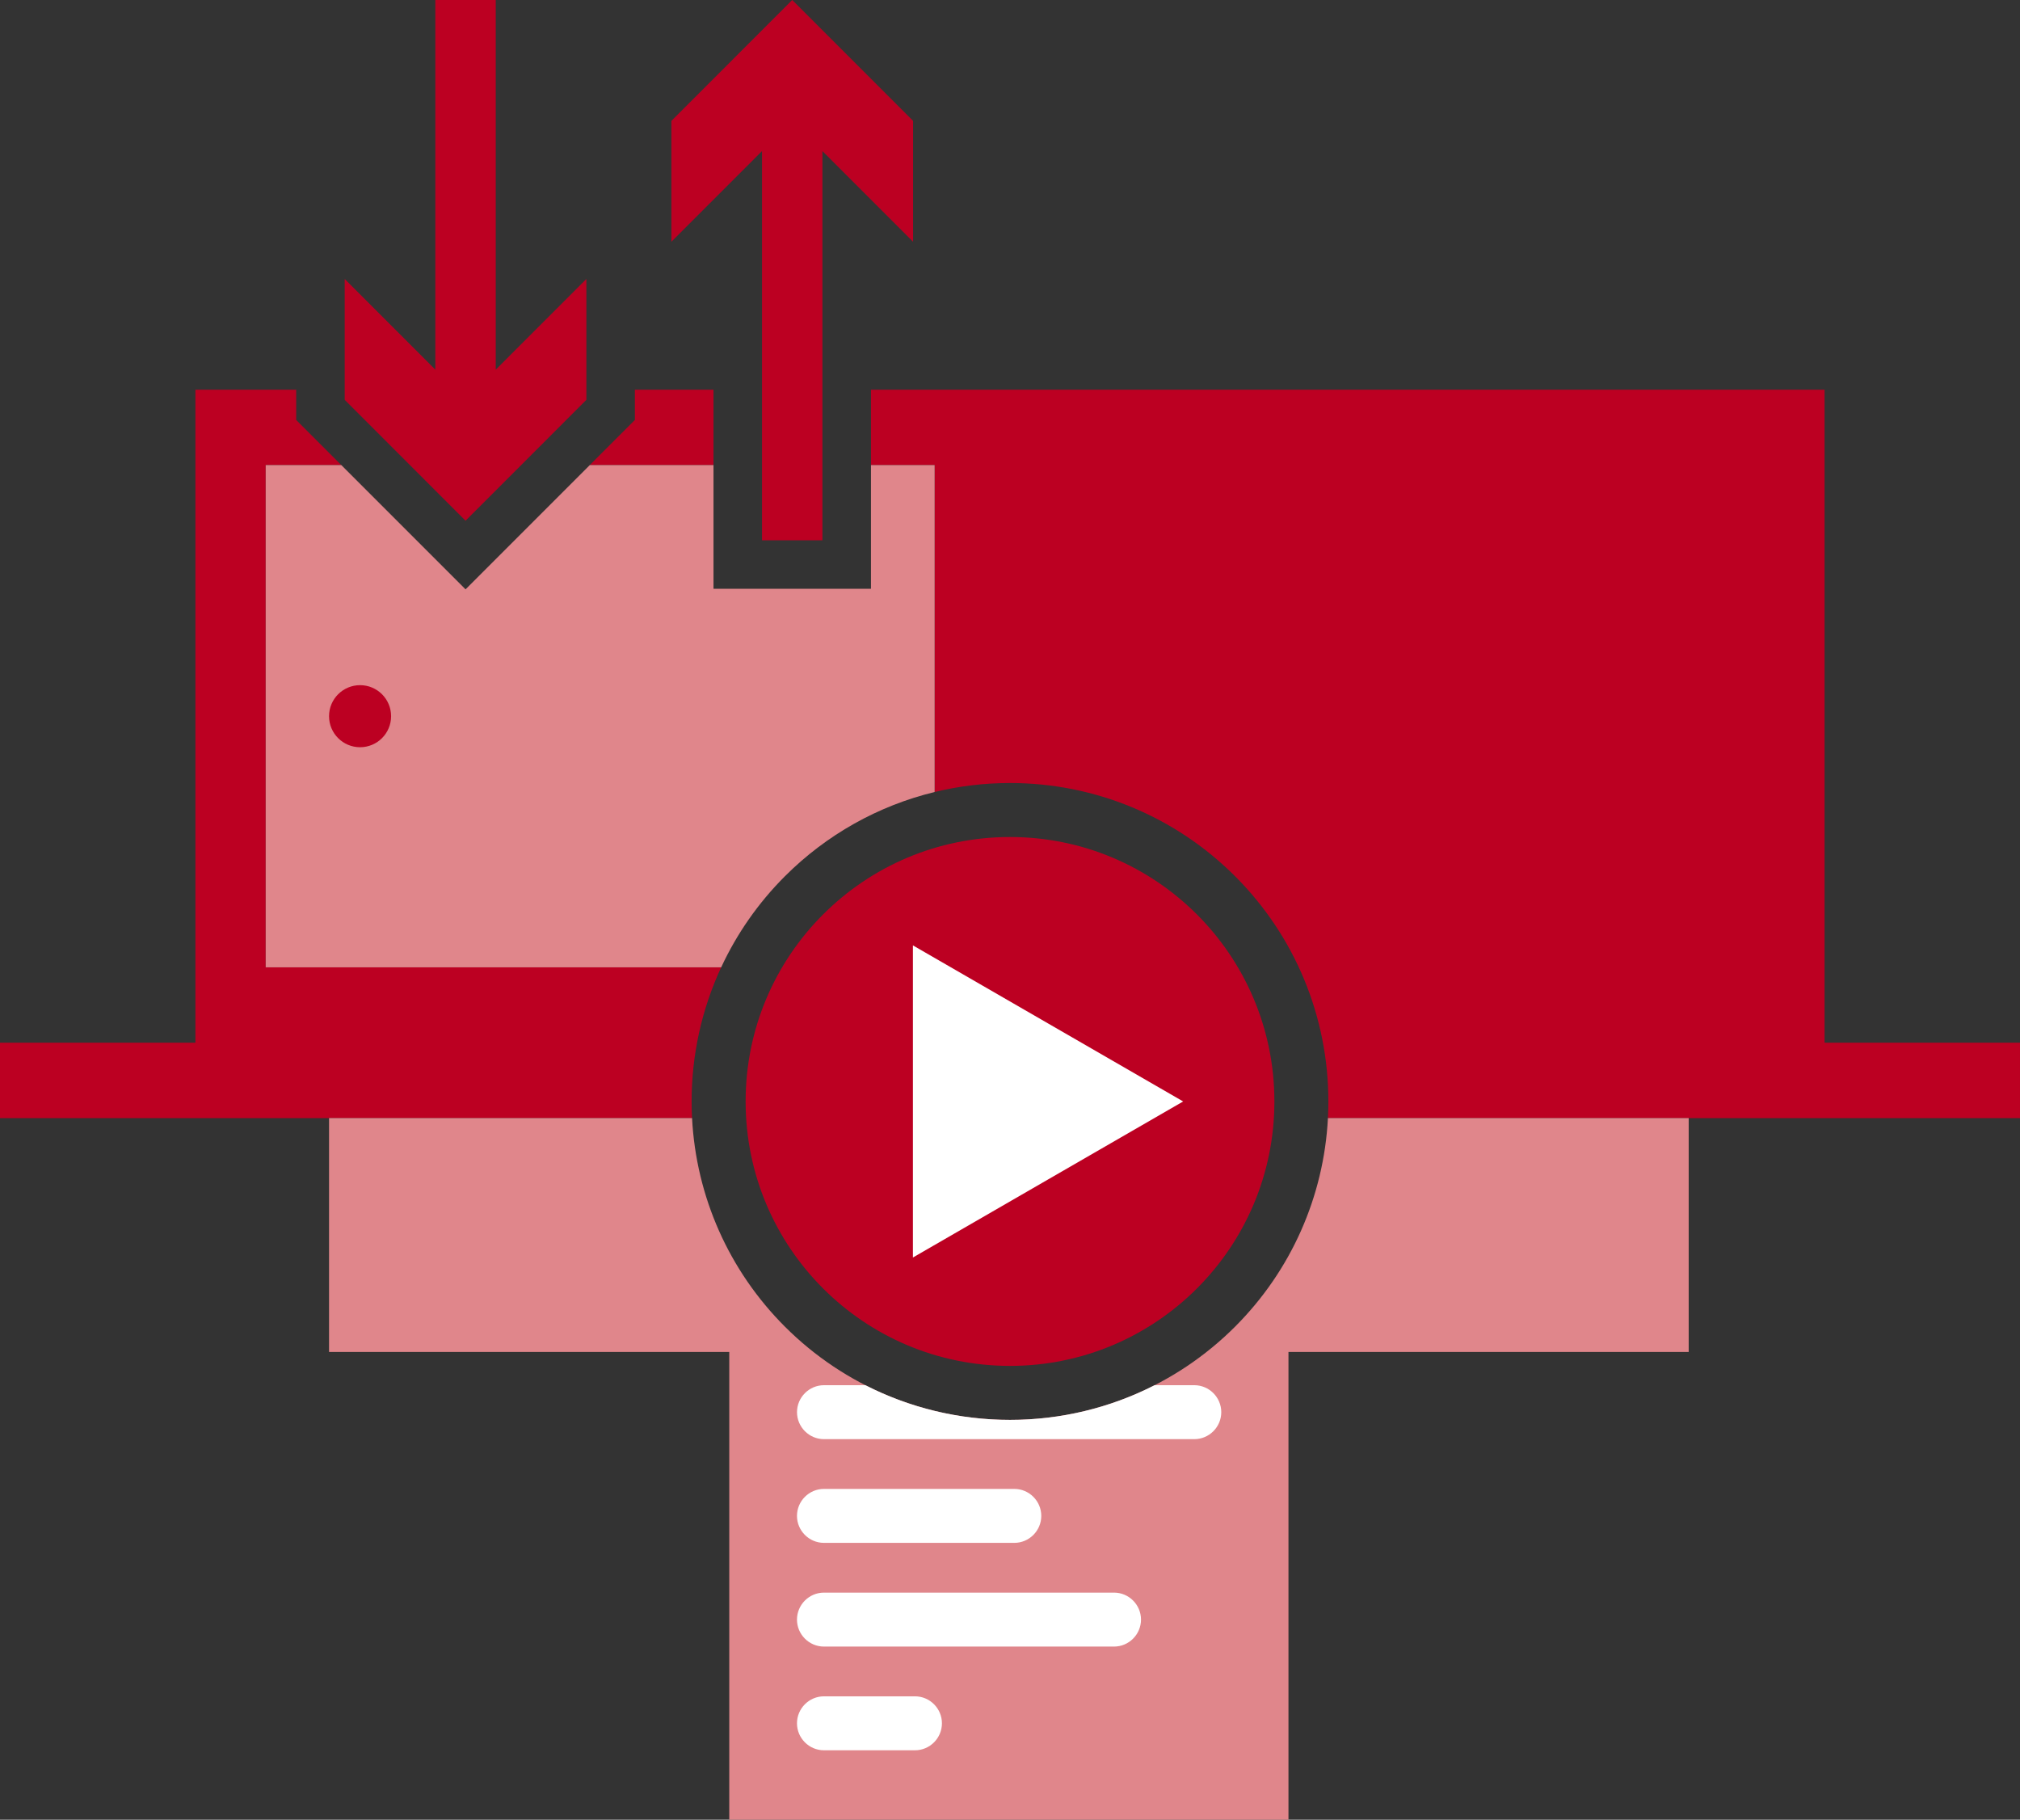
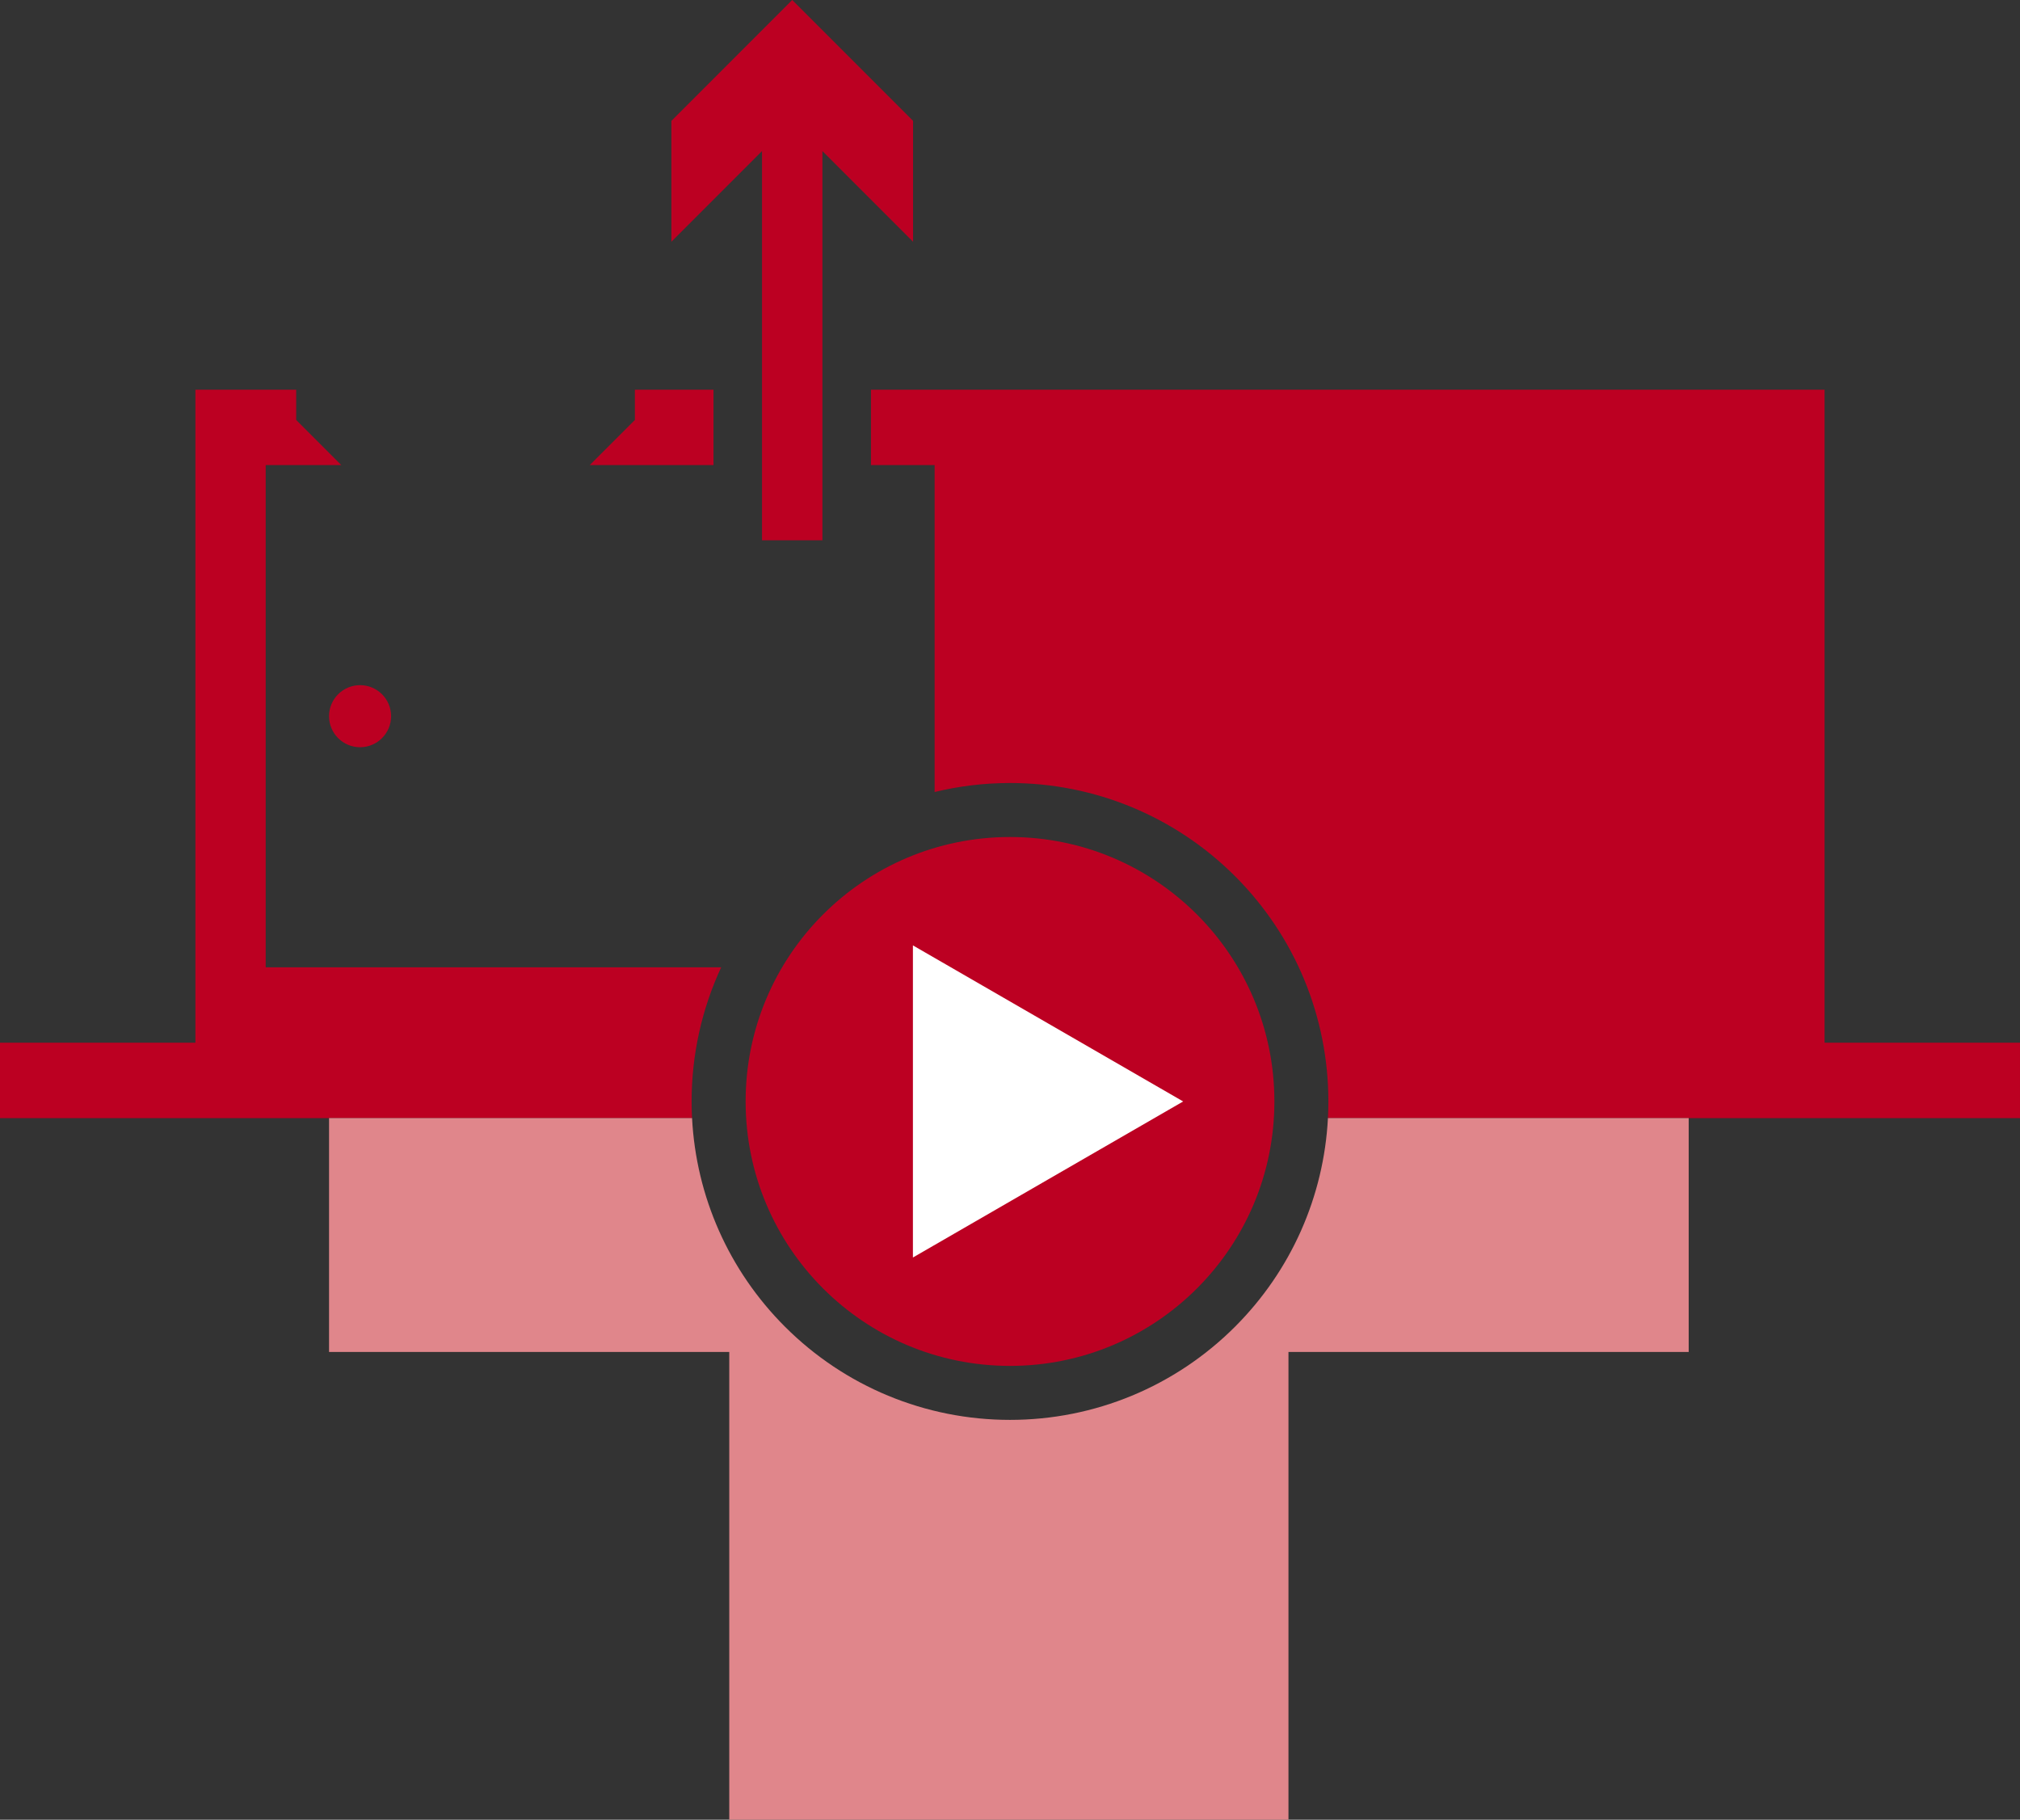
<svg xmlns="http://www.w3.org/2000/svg" xml:space="preserve" width="84.921mm" height="76.487mm" version="1.1" style="shape-rendering:geometricPrecision; text-rendering:geometricPrecision; image-rendering:optimizeQuality; fill-rule:evenodd; clip-rule:evenodd" viewBox="0 0 1641.31 1478.29">
  <rect x="0" y="0" width="1641.31" height="1478.29" fill="#333333" stroke="none" />
  <defs>
    <style type="text/css">
   
    .fil0 {fill:#BC0022}
    .fil1 {fill:#E0868B}
    .fil3 {fill:white}
    .fil2 {fill:#BC0022;fill-rule:nonzero}
   
  </style>
  </defs>
  <g id="Слой_x0020_1">
    <g id="_1691469214176">
      <path class="fil0" d="M158.79 316.55l81.87 0 0 24.6 36.65 36.65 -61.42 0 0 408 370.09 0c-15.69,33.77 -24.02,70.86 -24.02,108.97 0,4.52 0.12,9.04 0.35,13.53l-72.25 0 -490.07 0 0 -61.26 158.79 0 0 -530.49zm357.09 0l63.85 0 0 61.25 -100.51 0 36.65 -36.65 0 -24.6zm191.8 0l774.84 0 0 530.49 158.79 0 0 61.26 -184.87 0 -377.44 0c0.23,-4.49 0.35,-9 0.35,-13.53 0,-68.8 -27.12,-134.28 -75.77,-182.92 -48.65,-48.64 -114.12,-75.77 -182.92,-75.77 -20.85,0 -41.39,2.5 -61.25,7.32l0 -265.6 -51.72 0 0 -61.25zm51.72 326.85l-0.21 0.05 0.21 -0.05zm-121.67 68.45l-0.03 0.03 -0.03 0.03 -0.03 0.03 -0.03 0.03 -0.03 0.03 -0.03 0.03 -0.03 0.03 -0.03 0.03 -0.03 0.03 -0.03 0.03 -0.03 0.03 -0.03 0.03 -0.03 0.03 -0.03 0.03 -0.03 0.03 -0.13 0.13 -0.03 0.03 -0.03 0.03 -0.03 0.03 -0.03 0.03 -0.03 0.03 -0.03 0.03 -0.06 0.06 -0.03 0.03 -0.03 0.03 -0.03 0.03 -0.03 0.03 -0.03 0.03 -0.03 0.03 -0.03 0.03 -0.03 0.03 -0.03 0.03 -0.03 0.03 -0.03 0.03 -0.03 0.03 -0.03 0.03 -0.06 0.06 -0.03 0.03 -0.03 0.03 -0.03 0.03 -0.03 0.03 -0.03 0.03 -0.13 0.13 -0.03 0.03 -0.03 0.03 -0.03 0.03 -0.06 0.06 -0.03 0.03 -0.03 0.03 -0.03 0.03 -0.03 0.03 -0.03 0.03 -0.03 0.03 -0.03 0.03 -0.03 0.03 2.02 -2.04zm-17.03 18.77l-0.03 0.04 0.03 -0.04 -0 0zm-0.03 0.04l-0.03 0.03 0.03 -0.03zm-0.03 0.03l-0.03 0.04 0.03 -0.04zm-0.03 0.04l-0.03 0.03 0.03 -0.03zm0.26 -0.32l0.03 -0.03 -0 0 -0.03 0.03zm0.03 -0.03l0.03 -0.04 -0 0 -0.03 0.04zm0.14 -0.18l0.03 -0.04 -0 0 -0.03 0.04zm0.03 -0.04l0.03 -0.03 -0 0 -0.03 0.03zm0.12 -0.14l0.03 -0.04 -0 0 -0.03 0.04zm0.03 -0.04l0.03 -0.03 -0 0 -0.03 0.03zm0.12 -0.15l0.05 -0.06 -0 0 -0.05 0.06zm0.14 -0.17l0.03 -0.03 -0 0 -0.03 0.03zm0.03 -0.03l0.03 -0.03 -0 0 -0.03 0.03zm0.09 -0.11l0.03 -0.03 -0 0 -0.03 0.03zm0.03 -0.03l0.03 -0.04 -0 0 -0.03 0.04zm0.09 -0.11l0.03 -0.04 -0 0 -0.03 0.04zm0.12 -0.14l0.03 -0.03 -0 0 -0.03 0.03zm0.21 -0.25l0.03 -0.03 -0 0 -0.03 0.03zm0.09 -0.11l0.03 -0.03 -0 0 -0.03 0.03zm0.09 -0.11l0.03 -0.03 -0 0 -0.03 0.03z" />
-       <path class="fil1" d="M215.89 785.79l0 -408 61.42 0 100.96 100.96 100.96 -100.96 100.51 0 0 100.52 127.95 0 0 -100.52 51.72 0 0 265.6c-45.69,11.1 -87.77,34.55 -121.67,68.45 -21.7,21.7 -39.11,46.75 -51.75,73.95l-370.09 0z" />
      <polygon class="fil2" points="668.25,341.73 668.25,438.89 619.16,438.89 619.16,122.73 545.52,196.37 545.52,98.18 643.71,0 741.89,98.18 741.89,196.37 668.25,122.73 " />
      <circle class="fil0" cx="292.57" cy="581.8" r="25.21" />
      <path class="fil0" d="M972.56 742.87c-38.87,-38.87 -92.58,-62.92 -151.9,-62.92 -59.32,0 -113.03,24.05 -151.9,62.92 -38.87,38.87 -62.92,92.58 -62.92,151.9 0,59.32 24.05,113.03 62.92,151.9 38.87,38.87 92.58,62.92 151.9,62.92 59.32,0 113.03,-24.05 151.9,-62.92 38.87,-38.87 62.92,-92.58 62.92,-151.9 0,-59.32 -24.05,-113.03 -62.92,-151.9z" />
      <polygon class="fil3" points="961.35,894.77 851.56,958.15 741.77,1021.54 741.77,894.77 741.77,767.99 851.56,831.38 " />
      <path class="fil1" d="M267.36 1098.29l0 -190 294.96 0c3.31,63.82 29.97,123.95 75.41,169.39 48.64,48.65 114.12,75.77 182.92,75.77 68.8,0 134.28,-27.12 182.93,-75.77 45.44,-45.45 72.1,-105.58 75.41,-169.39l293.13 0 0 190 -325.2 0 0 380 -454.37 0 0 -380 -325.2 0z" />
-       <path class="fil3" d="M669.49 1209.52l154.66 0c12.06,0 21.92,9.86 21.92,21.92l0 0c0,12.06 -9.86,21.92 -21.92,21.92l-154.66 0c-12.06,0 -21.92,-9.86 -21.92,-21.92l0 0c0,-12.06 9.86,-21.92 21.92,-21.92zm0 -84.25l33.63 0c36.02,18.39 76.18,28.19 117.54,28.19 41.36,0 81.51,-9.8 117.54,-28.19l32.2 0c12.06,0 21.92,9.86 21.92,21.92l0 0c0,12.06 -9.86,21.92 -21.92,21.92l-300.89 0c-12.06,0 -21.92,-9.86 -21.92,-21.92l0 0c0,-12.06 9.86,-21.92 21.92,-21.92zm0 252.75l73.94 0c12.06,0 21.92,9.86 21.92,21.92l0 0c0,12.06 -9.86,21.92 -21.92,21.92l-73.94 0c-12.06,0 -21.92,-9.86 -21.92,-21.92l0 0c0,-12.06 9.86,-21.92 21.92,-21.92zm0 -84.25l235.69 0c12.06,0 21.92,9.86 21.92,21.92l0 0c0,12.06 -9.86,21.92 -21.92,21.92l-235.69 0c-12.06,0 -21.92,-9.86 -21.92,-21.92l0 0c0,-12.06 9.86,-21.92 21.92,-21.92z" />
-       <polygon class="fil2" points="402.82,81.26 402.82,0 353.72,0 353.72,300.27 280.09,226.63 280.09,324.81 378.27,423 476.45,324.81 476.45,226.63 402.82,300.27 " />
    </g>
  </g>
</svg>